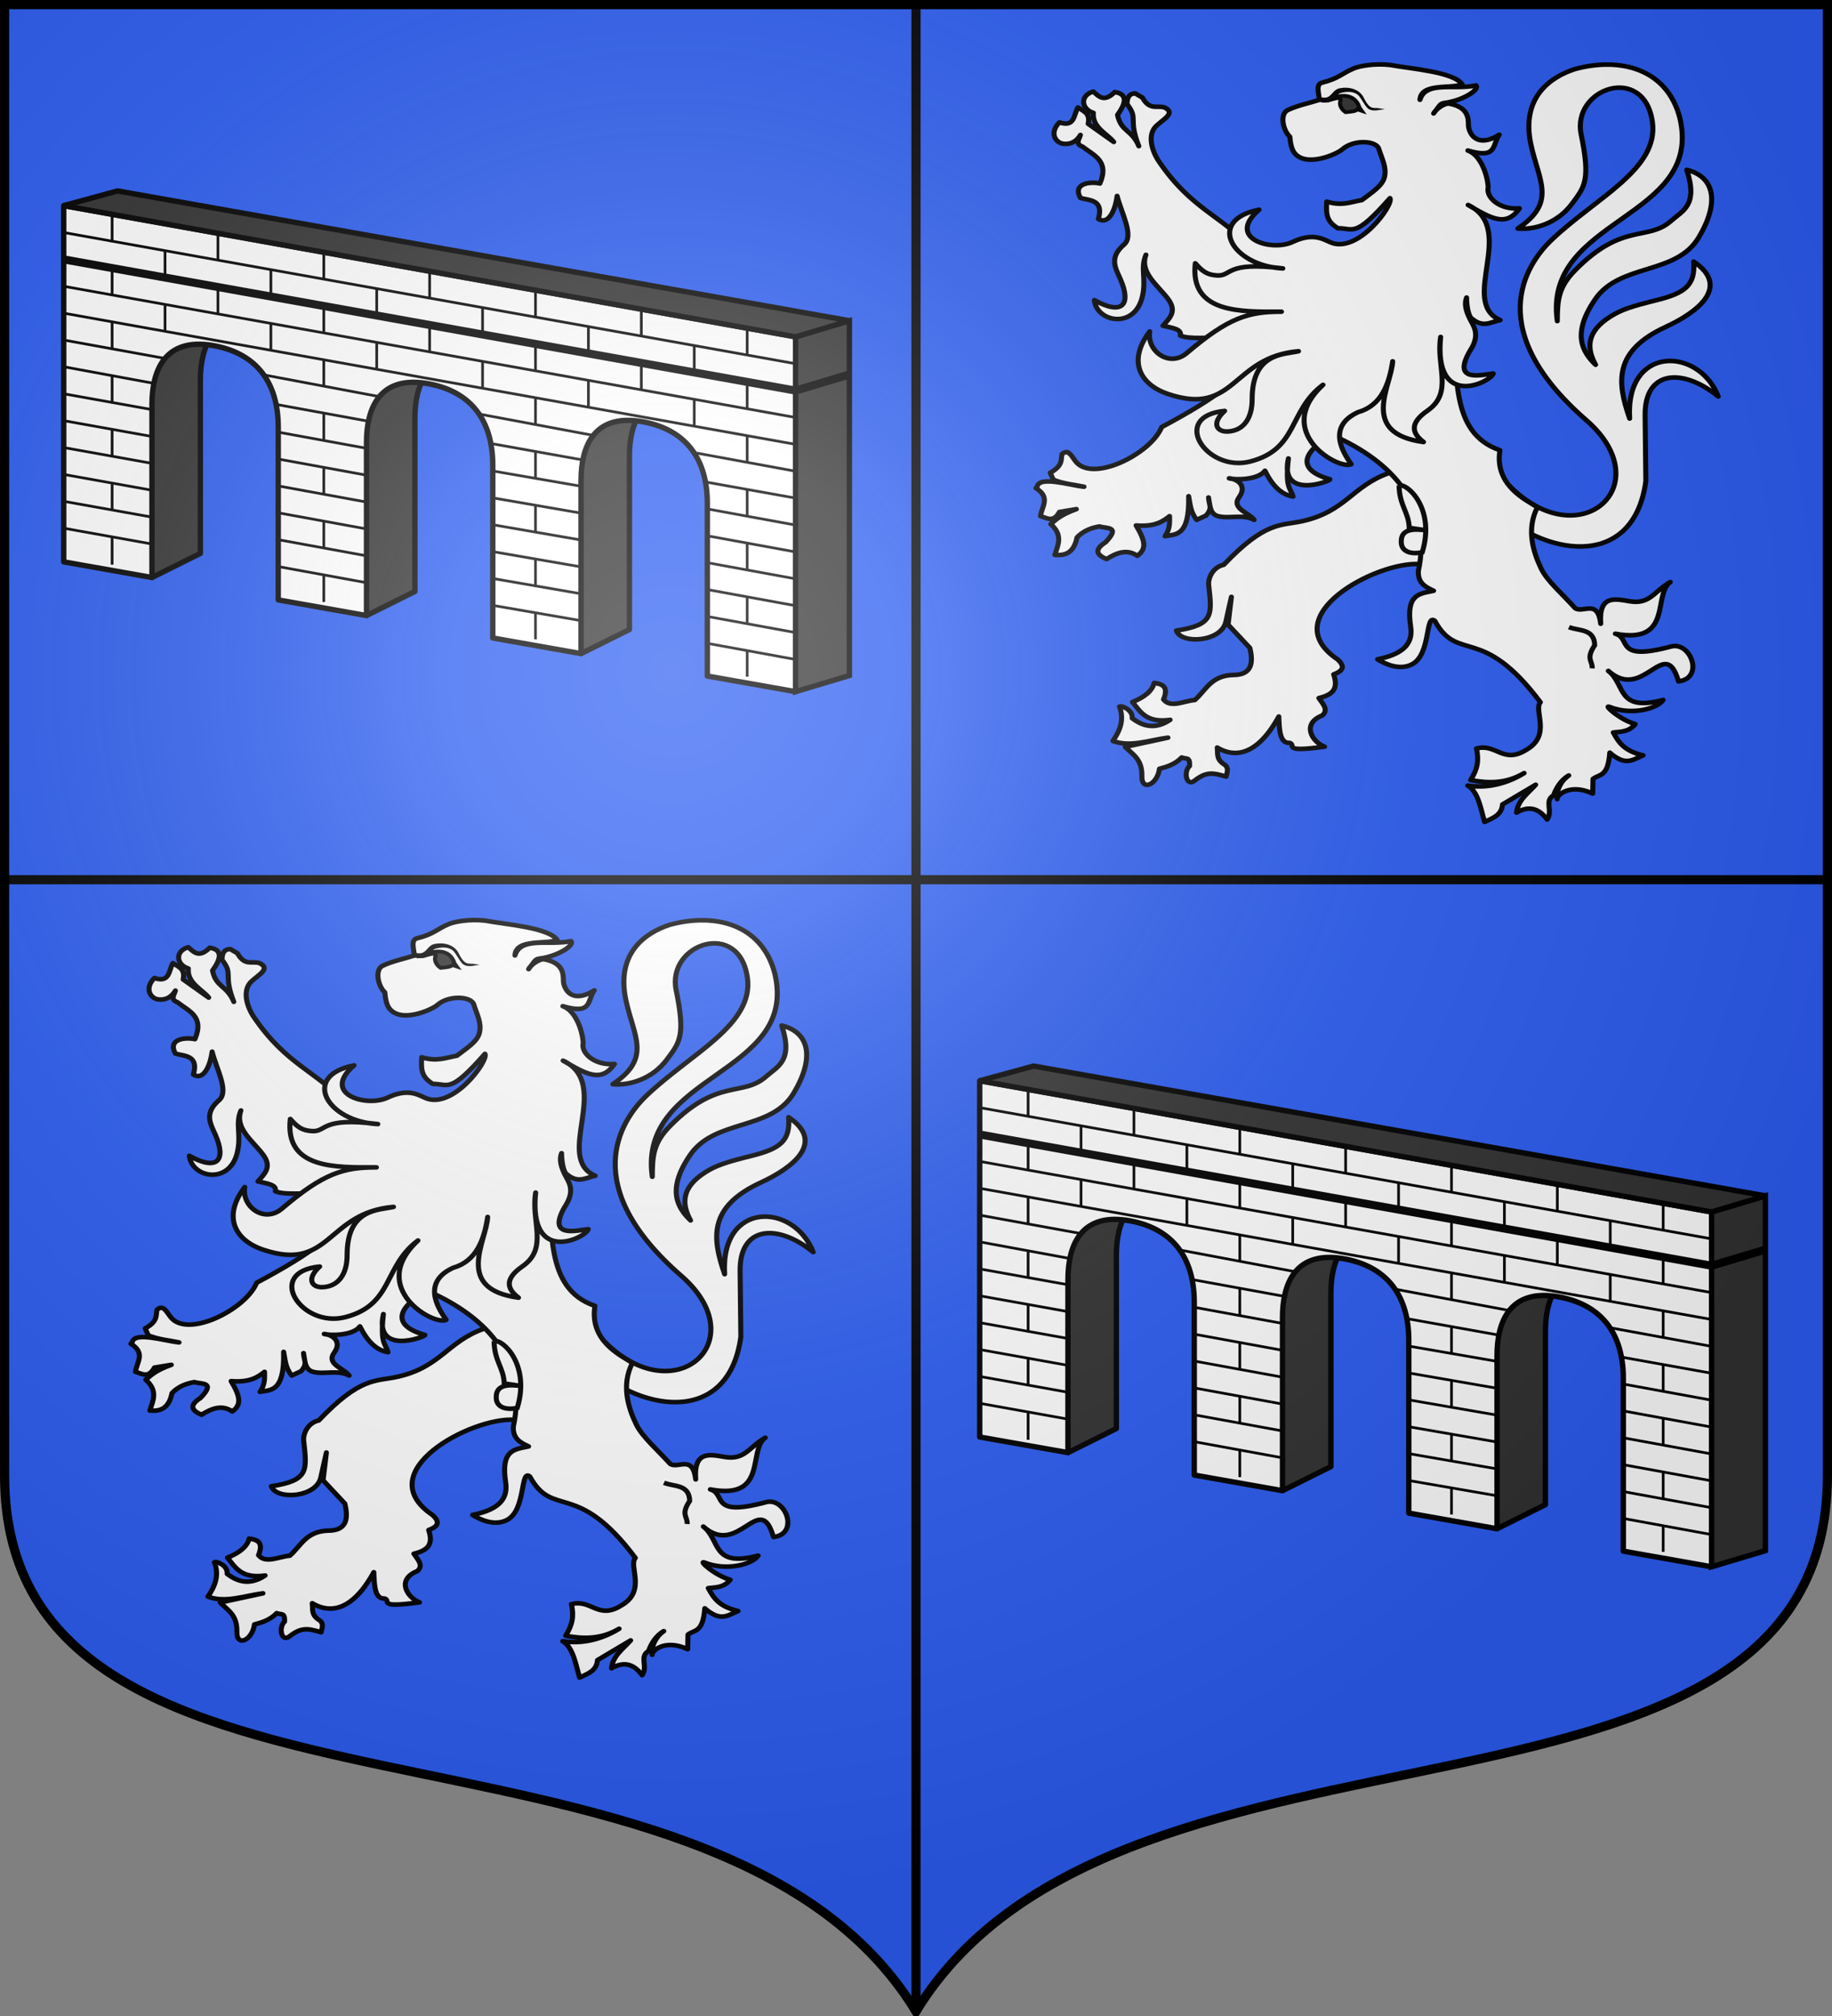
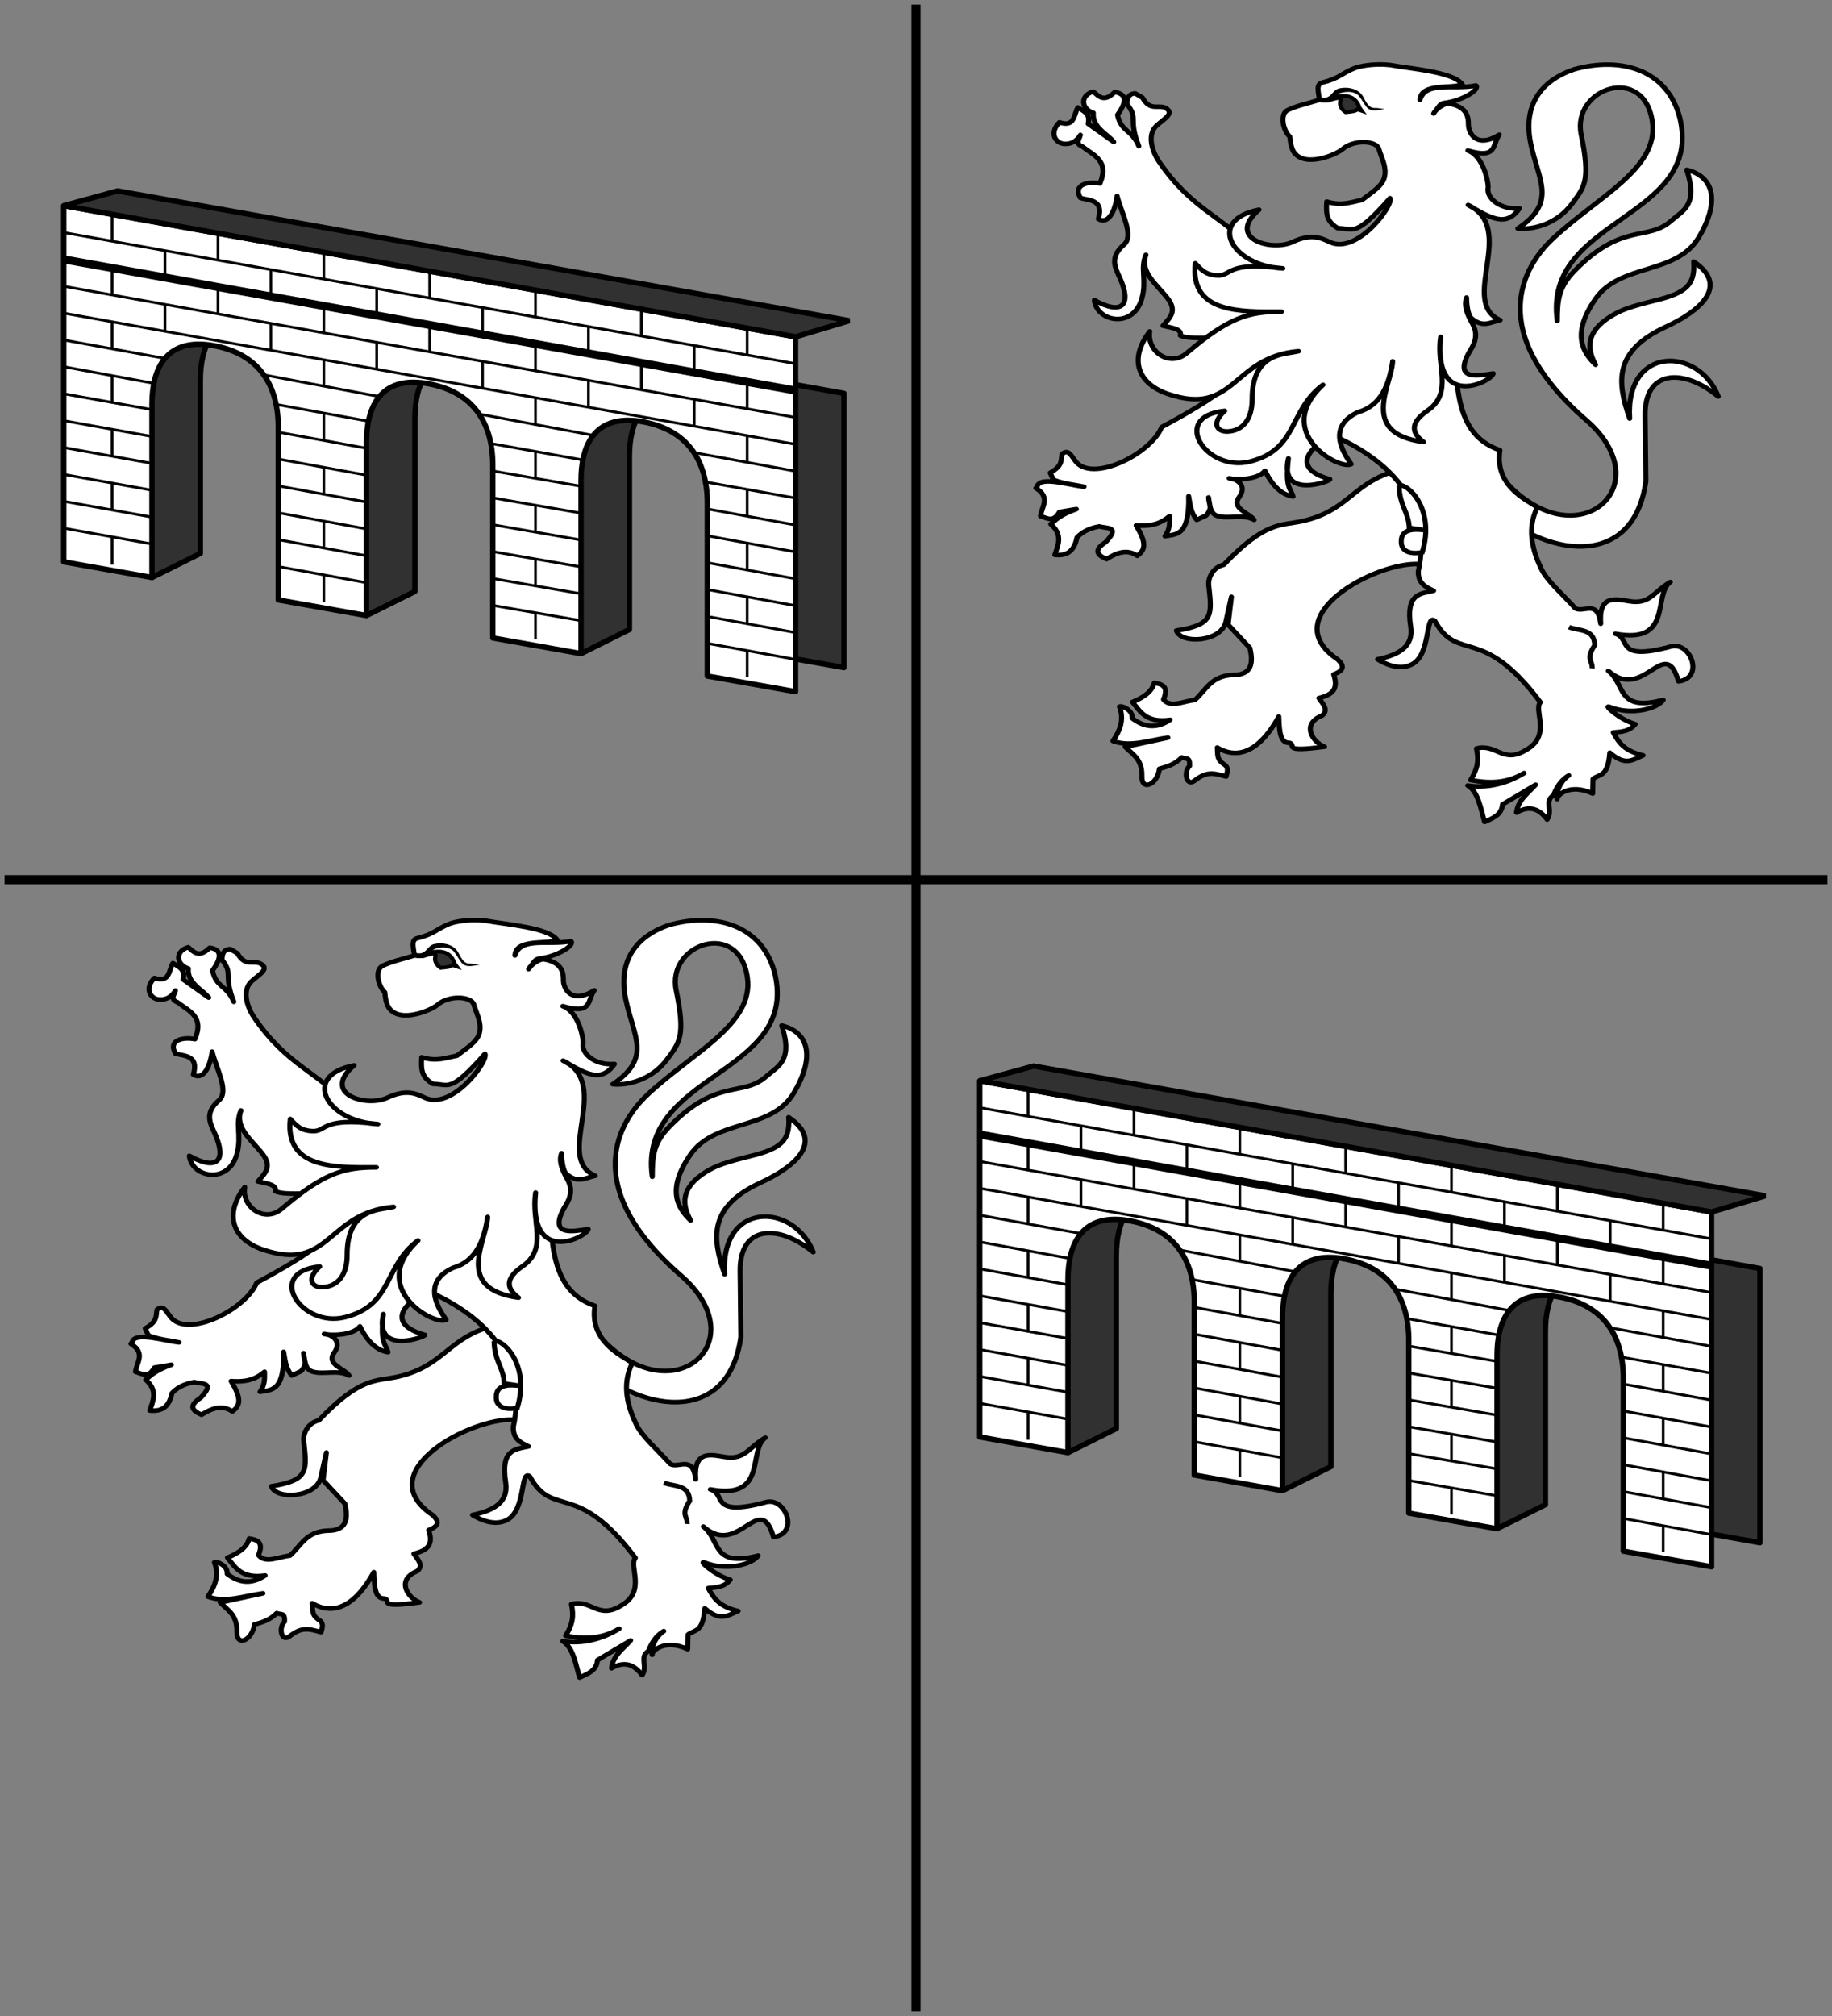
<svg xmlns="http://www.w3.org/2000/svg" xmlns:xlink="http://www.w3.org/1999/xlink" width="600" height="660" version="1.0">
  <rect width="100%" height="100%" fill="#808080" stroke="none" />
  <defs>
    <g id="b">
      <path id="a" d="M0 0v1h.5L0 0z" transform="rotate(18 3.157 -.5)" />
      <use xlink:href="#a" width="810" height="540" transform="scale(-1 1)" />
    </g>
    <g id="c">
      <use xlink:href="#b" width="810" height="540" transform="rotate(72)" />
      <use xlink:href="#b" width="810" height="540" transform="rotate(144)" />
    </g>
    <g id="e">
      <path id="d" d="M0 0v1h.5L0 0z" transform="rotate(18 3.157 -.5)" />
      <use xlink:href="#d" width="810" height="540" transform="scale(-1 1)" />
    </g>
    <g id="f">
      <use xlink:href="#e" width="810" height="540" transform="rotate(72)" />
      <use xlink:href="#e" width="810" height="540" transform="rotate(144)" />
    </g>
-     <path id="h" d="M-298.5-298.5V183c0 129.055 231.64 65.948 298.5 175.5C66.86 248.948 298.5 312.055 298.5 183v-481.5h-597z" />
    <path id="g" d="M2.922 27.672c0-5.951 2.317-9.843 5.579-11.012 1.448-.519 3.307-.273 5.018 1.447 2.119 2.129 2.736 7.993-3.483 9.121.658-.956.619-3.081-.714-3.787-.99-.524-2.113-.253-2.676.123-.824.552-1.729 2.106-1.679 4.108H2.922z" />
    <radialGradient id="L" cx="-80" cy="-80" r="405" gradientUnits="userSpaceOnUse">
      <stop offset="0" style="stop-color:#fff;stop-opacity:.31" />
      <stop offset=".19" style="stop-color:#fff;stop-opacity:.25" />
      <stop offset=".6" style="stop-color:#6b6b6b;stop-opacity:.125" />
      <stop offset="1" style="stop-color:#000;stop-opacity:.125" />
    </radialGradient>
  </defs>
  <g transform="translate(0 -392.362)">
    <use xlink:href="#h" width="744.094" height="1052.362" style="fill:#2b5df2" transform="translate(300 692.362)" />
    <path d="M1.5 680.362h597M300 1050.862v-657" style="opacity:1;fill:none;fill-opacity:1;fill-rule:nonzero;stroke:#000;stroke-width:3;stroke-linecap:butt;stroke-linejoin:round;stroke-miterlimit:4;stroke-dasharray:none;stroke-dashoffset:0;stroke-opacity:1" />
  </g>
  <g transform="matrix(.55 0 0 .5 -1.465 69.187)">
    <path id="i" d="M361.994 739.355c42.37 47.837 90.778.128 46.293-42.43-60.99-58.346-36.898-100.976-20.433-118.146 26.453-27.586 63.76-46.112 59.864-76.989-4.845-38.394-48.126-22.286-42.417 8.215 5.618 30.016 2.113 34.093-5.475 45.314-8.986 13.288-23.234 17.198-32.259 16.19 23.468-17.26 12.38-31.161 7.748-55.33-5.918-30.875 11.978-43.952 26.125-49.021 27.405-8.246 55.123-.015 62.618 31.95 14.317 66.571-81.786 64.993-72.976 133.019.063-13.874.64-22.171 10.614-33.29 28.45-31.717 43.076-18.643 57.228-32.4 6.92-6.726 16.158-10.208 9.24-33.33 16.165 4.322 19.99 20.552 7.172 44.19-13.476 24.85-46.828 16.767-61.623 40.425-14.498 23.185-7.3 35.014.178 42.99-5.366-10.762-5.68-21.557 8.911-31.622 6.125-4.224 11.834-6.438 27.175-10.607 17.284-4.698 23.387-9.861 22.298-25.313 22.065 16.326 2.683 32.961-16.566 42.725-31.086 15.768-29.147 36.062-21.538 60.034-2.723-48.064 41.119-47.132 52.76-14.455-21.332-18.998-43.864-17.27-43.559 12.35l.444 43.094c-7.36 59.843-62.516 48.916-91.789 15.835" style="fill:#fff;fill-opacity:1;stroke:#000;stroke-width:3;stroke-linejoin:round;stroke-miterlimit:4;stroke-dasharray:none;stroke-opacity:1" />
    <path id="j" d="M290.833 731.62c-21.876 8.405-25.737 25.267-51.771 31.539-12.595 3.034-21.761-.202-46.594 28.515-6.256 1.476-9.233 8.194-9.004 12.917 1.983 19.86 3.315 26.379-19.222 30.177 2.745 9.163 27.102 7.553 29.512-6.056.377-2.127 3.268-16.022 3.268-16.022l-1.973 18.182 12.95 15.239c2.355 10.511.694 17.756-9.922 17.713-13.286.431-16.217 10.08-22.866 16.418-6.383.543-14.494 5.494-18.623-.366 3.424-9.072-1.4-10.125-5.537-10.867-1.233 5.499-6.024 9.47-12.943 12.53 4.723 6.417 8.308 13.879 22.434 11.664-8.686 6.403-16.04 4.5-22.627-1.077.627-5.36-6.34-8.522-7.572-7.564 2.984 8.441.405 15.644-3.883 22.466 10.3 4.325 21.751-.578 32.788-2.16l-25.454 6.049c4.372 4.916 10.141 7.965 9.923 19.01-.349 10.402 9.243 5.785 10.466-4.694 3.85-1.125 9.169-2.682 13.262-7.403 2.617 1.318 4.965-.8 4.674 5.616-3.613 3.456-2.12 13.416 2.668 9.827 7.298-6.304 10.98-5.525 19.087-2.914.418-2.305 1.895-5.422-.799-7.726-5.255-3.515-4.025-6.97-4.49-11.284 6.615 4.402 21.47 10.086 36.671-20.306.291 9.614.706 17.6 6.524 17.25 4.068 1.594-5.126 6.3 20.71 2.497-7.236-2.96-14.093-14.905-1.356-20.45 4-3.798.23-7.596-2.037-11.394 8.65-2.234 11.665-6.35 8.812-15.495 5.693-2.381 6.993-5.143 2.34-9.827-38.152-28.308 23.167-64.233 48.704-62.382l21.572-13.826-13.806-47.092-25.886 1.296z" style="fill:#fff;fill-opacity:1;stroke:#000;stroke-width:3;stroke-linejoin:round;stroke-miterlimit:4;stroke-dasharray:none;stroke-opacity:1" />
    <path id="k" d="M114.775 481.841c-8.187 2.542-7.158 11.525.043 13.93-.834 9.593 8.557 13.883 12.142 19.05l-15.24-11.9c1.456-7.06-2.956-8.25-6.112-10.69-2.492 4.688-1.77 13.275-10.977 9.746-6.135 6.781-2.533 13.407 2.414 14.053 4.283.56 7.937-1.644 10.072-5.78-.543 2.682-3.45 5.699 1.245 7.631 6.536 5.733 16.17 9.145 10.374 24.14-6.124-1.431-16.37.057-11.619 9.444 4.782 1.746 14.182.687 10.676 13.751 6.73 4.473 10.393-7.658 11.18-15.007 2.64 11.525 10.247 25.967 4.098 31.818-9.138 8.697-5 15.45-2.15 22.629 6.784 17.088.838 23.807-15.5 13.738 1.275 14.25 23.502 19.23 28.425-1.622 2.8-11.859-1.248-19.07 2.288-28.045-3.827 11.254 6.517 19.442 12.854 28.433 5.898 8.37 1.563 12.659-2.754 18.02 5.073 1.33 11.495 1.992 10.374 6.422 5.7 2.76 17.696.77 23.46 1.792l4.577 31.158c-9.048 8.503-24.126 18.13-39.137 26.965-6.42 17.65-41.926 37.09-51.554 21.999-3.05-4.782-4.508-7.329-7.814-4.319-.738 3.895.608 7.579-7.017 12.24l1.849 4.571c6.775 2.879 12.24 3.137 18.296 4.571-8.833-1.047-26.597-7.294-27.926-.016l-.744.923c9.02 6.11 3.368 12.25 2.753 18.36 3.763 1.111 7.517 4.587 11.28-2.758l10.072-1.85c-9.579 3.82-11.939 6.743-15.278 9.783 7.5 7.28 4.338 13.678 2.452 20.174 6.606.688 11.39-1.66 13.199-11.383 3.966-4.758 9.393-6.52 13.358-7.242 4.112 1.51 12.957-.352 3.66 10.351-7.238 5.064-5.114 8.4.603 11.031 6.102-4.265 12.195-6.771 18.296-2.153 5.398-4.346 5.075-9.232-.725-19.87 10.732.932 15.55-2.242 19.927-6.083-.009 4.152.424 8.173-2.716 13.109 6.09-1.403 14.683.686 14.08-26.173.936 5.16.998 10.321 4.82 15.482l5.564-2.831c4.054-5.194 1.737-6.633 1.452-11.827.886 4.819.662 10.659 5.508 12.178 6.531 2.048 15.05-1.534 21.653 2.48-3.105-4.784-13.89-7.384-8.864-15.01 4.711-7.15-.847-11.725-5.993-12.2 3.54 1.145 17.238 1.165 21.298-4.962 5.39 12.07 11.332 15.907 16.721 16.91-1.514-5.97-4.75-5.157-2.753-24.95-5.577 27.266 25.035 14.926 24.746 13.654-22.777-7.048-13.429-20.384 1.585-28.824 36.758 17.739 59.253 47.068 51.04 88.89-.338 8.065 4.379 10.476 9.092 12.92-8.395 2.01-16.659 1.9-13.656 23.573 1.764 12.741-6.727 18.344-19.73 21.307 4.527 3.084 13.226 7.574 20.683 3.177 11.298-6.662 7.647-33.639 13.457-28.3 13.919 27.816 27.793 1.728 62.82 53.23-4.242 5.346 6.898 21.669-8.46 31.204-13.776 9.481-17.793-4.45-29.613-.907 1.571 7.863.698 13.376-3.47 20.664 10.63 2.187 21.245 2.388 31.876-4.57-10.44 7.087-22.27 10.108-33.612 8.16 6.316 3.89 7.862 15.76 10.072 23.799 4.866-2.478 10.213-4.484 10.638-11.409l19.768-12.92c-4.488 5.59-10.617 10.002-11.393 18.247 7.899-5.07 13.626-2.309 18.22 4.533 3.669-5.716-1.896-12.14 3.812-15.814 1.38-4.505 4.41-10.195 9.09-13.048-5.375 4.055-7.632 11.115-6.916 15.523-.621-2.127 7.225-10.816 21.15-3.67l.177-9.586c3.833-3.331 8.904-.959 9.996-17.19 9.492 9.046 13.515 4.665 19.843 1.776-11.074-2.873-14.436-8.174-17.763-14.997 4.918-.577 9.282-.391 13.081-5.453-9.542-3.054-19.271-13.055-15.274-11.283 13.131 5.823 28.62 1.092 31.915-4.57-27.992 8.123-22.201-10.242-32.67-19.003 21.166 20.694 33.646-24.194 41.761 6.838 15.64-1.981 7.29-26.273-4.414-22.818-34.046 10.052-23.365-5.417-33.177-8.349 34.611 7.094 22.13-25.657 32.745-33.862-10.168 6.484-12.162 14.914-24.465 12.556-8.337-1.522-18.299-4.3-16.976 14.733-1.811-16.45-10.351-6.692-15.203-10.162-7.4-9.058-16.635-17.707-20.205-25.816-4.93-11.195-8.952-25.995-2.29-40.277-7.03-4.965-25.642-14.382-22.32-37.342-30.543-11.435-24.603-51.462-28.352-84.395l-117.564-45.824c-19.886-23.782-37.38-26.984-57.076-58.745-4.506-7.267-7.08-17.873-1.503-23.522 4.586-4.647 11.514-8.386 4.747-11.95-4.376-1.578-8.752 2.22-13.128-6.422l-4.263-2.758c-3.19-.005-4.967 2.146-4.904 7.027 7.025 9.835.465 9.224 7.017 27.502-4.154-10.958-10.613-9.29-12.69-20.475 4.1-6.312 7.148-13.445-1.645-14.96-6.48 7.088-9.447 2.822-12.789-.303z" style="fill:#fff;fill-opacity:1;stroke:#000;stroke-width:3;stroke-linejoin:round;stroke-miterlimit:4;stroke-dasharray:none;stroke-opacity:1" />
    <path id="l" d="M296.873 739.77c.147 13.1 5.755 17.376 6.04 27.71l10.943 1.786c-8.983-1.53-15.618-.732-15.688 6.854-.342 7.172 6.042 8.936 12.51 7.345 7.894-28.497-8.91-45.369-13.805-43.695z" style="fill:#fff;fill-opacity:1;stroke:#000;stroke-width:3;stroke-miterlimit:4;stroke-dasharray:none;stroke-opacity:1" />
    <path id="m" d="M398.043 832.501c5.998 2.66 15.074.837 15.315 11.882-5.54 9.075-1.143 10.19-1.51 15.121" style="opacity:.98;fill:none;fill-opacity:1;stroke:#000;stroke-width:3;stroke-miterlimit:4;stroke-dasharray:none;stroke-opacity:1" />
    <path id="n" d="M284.774 519.272c-1.491-5.34-14.823-6.26-21.671.357-3.438 3.322-21.675 12.086-28.58 2.33-1.444-2.04-2.348-5.623-2.725-10.615-3.904-3.774-6.33-14.813-1.122-17.454 6.177-3.132 12.458-4.403 18.687-6.605-.05-3.776-2.425-10.168 1.627-11.283 10.237-2.817 11.567-5.985 18.983-9.356 3.515-1.598 12.203-3.37 21.566-2.231 12.57 2.579 37.5 4.43 42.914 12.6-5.942 3.317-24.604-1.208-25.152 10.21 3.417-12.549 20.698-6.303 33.329-9.4 2.524 2.535-7.402 9.778-18.448 11.415-2.988.443-2.77 1.26-6.751 6.921 1.782-3.517 7.023-6.875 9.254-6.437 13.487 2.649 11.032 12.596 11.587 15.49 1.377 7.175 7.136 12.533 18.28 4.865-4.368 6.486-.882 16.206-18.736 10.364 9.79 3.827 12.449 22.27 12.069 24.37-1.188 6.565 7.063 14.608 18.687 13.483-7.958 12.833-17.407 6.22-30.597-2.2 29.592 15.412-5.71 63.601 19.104 75.39-5.634 1.178-10.26 5.477-17.332-1.406-1.28-1.246-2.64-6.641-2.679-13.377-2.38 6.504 2.235 14.463 3.727 17.626 2.14 4.54 2.876 9.743-1.853 17.521-10.811 20.851 7.247 15.376 14.015 14.585-1.439 5.763-35.718 24.06-31.327-23.941-2.866 18.894 7.69 36.25-7.689 48.158-11.74 8.846-8.744 15.405-2.511 20.651-38.762-5.771-18.925-37.118-18.374-52.848-2.085 15.045-6.75 28.967-20.61 33.298-18.118 9.193-9.737 25.337-4.078 34.048-7.435 4.172-47.093-21.065-16.807-51.935-20.674 16.98-14.607 42.082-43.328 50.196-26.172 7.394-48.12-29.627-15.204-33.135-8.046 8.015-4.815 13.88 1.923 13.485 9.106-.535 14.439-8.295 14.416-21.137-.054-30.708 19.272-29.177 27.629-31.425-39.83 3.752-37.372 42.984-77.711 28.01-17.008-6.314-24.154-21.783-10.874-40.98-1.992 12.728 11.582 23.975 22.077 14.158 24.818-23.212 36.698-27.146 56.34-27.056-24.598.113-54.622 1.015-51.316-31.682 4.438 5.494 7.033 7.468 12.803 7.922 9.229.728 4.79-9.451 39.338-4.585-30.512-1.67-45.9-31.647-14.153-38.44-19.938 18.834 7.393 27.617 19.906 21.138 11.553-5.981 17.408-2.4 22.315.082 16.438 8.314 38.117-24.521 35.73-28.772-21.01 26.205-21.436 19.658-31.086 19.668-6.172-4.285-7.162-8.121-6.585-17.431 9.088 3.103 14.705.166 20.946-1.007 5.773-4.917 12.22-9.181 13.448-15.062 1.367-6.554-1.521-11.808-3.401-18.541z" style="fill:#fff;fill-opacity:1;stroke:#000;stroke-width:3;stroke-linejoin:round;stroke-miterlimit:4;stroke-dasharray:none;stroke-opacity:1" />
    <path id="o" d="M253.946 487.763c6.884-4.4 16.622-5.25 19.314 4.603l1.329 2.063-2.488-.912c-1.352 1.296-3.283 1.335-5.021 1.606l-2.028.232c-2.608-1.847-3.88-4.98-3.137-7.36 1.286-4.118-5.97-.297-7.97-.232z" style="fill:#313131;stroke:#000;stroke-width:2.438;stroke-opacity:1" />
    <path id="p" d="M260.583 479.934c-3.292 1.366-3.786 4.964-7.222 5.843-1.48.176-2.822-.133-2.822-.133l-.576 3.12s1.702.405 3.702.167c4.048.042 4.967-4.28 7.98-6.042 3.754-1.23 8.41-1.547 11.288 1.726 2.882 4.198 4.143 7.732 6.12 8.825 2.884 1.592 6.231.24 9.347-.107l-3.086-.485c-3.391-.87-5.577 1.796-9.447-6.914-2.939-6.613-10.406-7.482-15.284-6z" style="fill:#000;fill-opacity:1;stroke:none;stroke-width:3;stroke-linecap:round;stroke-linejoin:round;stroke-miterlimit:4;stroke-dasharray:none;stroke-opacity:1" />
    <use xlink:href="#i" width="100%" height="100%" transform="translate(538.91 -560.255)" />
    <use xlink:href="#j" width="100%" height="100%" transform="translate(538.91 -560.255)" />
    <use xlink:href="#k" width="100%" height="100%" transform="translate(538.91 -560.255)" />
    <use xlink:href="#l" width="100%" height="100%" transform="translate(538.91 -560.255)" />
    <use xlink:href="#m" width="100%" height="100%" transform="translate(538.91 -560.255)" />
    <use xlink:href="#n" width="100%" height="100%" transform="translate(538.91 -560.255)" />
    <use xlink:href="#o" width="100%" height="100%" transform="translate(538.91 -560.255)" />
    <use xlink:href="#p" width="100%" height="100%" transform="translate(538.91 -560.255)" />
  </g>
  <g id="K" transform="matrix(.88 0 0 .88 261.22 -283.464)">
    <path d="m85.792 745.225 14.833 117.306 18.01-8.962v-64.313c-.02-13.176 4.995-22.544 17.626-22.469.902.006 1.84.059 2.817.162.978.103 1.996.257 3.058.463 15.807 3.073 23.474 14.003 23.5 30.157l14.833 79.119 18.01-8.963v-64.313c-.021-13.176 4.995-22.544 17.625-22.468 1.805.01 3.752.212 5.875.625 15.807 3.073 23.475 14.003 23.5 30.156l14.834 79.119 18.01-8.963v-64.312c-.021-13.177 4.995-22.545 17.625-22.47 1.804.012 3.752.213 5.875.626 15.807 3.073 23.475 14.003 23.5 30.156v64.344l32.844 5.812v-102l-136.188-24.406-136.187-24.406z" style="fill:#313131;fill-opacity:1;stroke:#000;stroke-width:2;stroke-linejoin:round;stroke-miterlimit:4;stroke-dasharray:none;stroke-opacity:1" />
    <path d="M67.781 724.188v132.53l32.844 5.813V798.22c-.021-13.176 4.994-22.544 17.625-22.469.902.005 1.84.059 2.818.162.978.103 1.995.257 3.057.463 15.807 3.073 23.475 14.003 23.5 30.156v64.344l32.844 5.813v-64.313c-.022-13.176 4.994-22.544 17.625-22.469 1.804.011 3.751.213 5.875.625 15.807 3.073 23.474 14.003 23.5 30.157v64.343l16.937 3 15.907 2.813V826.53c-.022-13.176 4.994-22.544 17.625-22.468 1.804.01 3.751.212 5.875.625 15.806 3.073 23.474 14.003 23.5 30.156v64.344L340.156 905V773L203.97 748.594 67.78 724.188z" style="fill:#fff;fill-opacity:1;stroke:#000;stroke-width:2;stroke-linejoin:round;stroke-miterlimit:4;stroke-dasharray:none;stroke-opacity:1" />
    <path d="M67.781 734.188 340.156 783" style="fill:none;fill-opacity:1;fill-rule:nonzero;stroke:#000;stroke-width:1;stroke-linecap:butt;stroke-linejoin:miter;stroke-miterlimit:4;stroke-dasharray:none;stroke-dashoffset:0;stroke-opacity:1" />
    <path d="M67.781 744.188 340.156 793" style="fill:none;fill-opacity:1;fill-rule:nonzero;stroke:#000;stroke-width:3;stroke-linecap:butt;stroke-linejoin:miter;stroke-miterlimit:4;stroke-dasharray:none;stroke-dashoffset:0;stroke-opacity:1" />
    <path d="M67.781 754.188 340.156 803M67.781 764.188 340.156 813M203.969 748.594v10M243.361 755.54v10M282.753 762.486v10M322.146 769.432v10M164.576 741.648v10M125.184 734.702v10M85.792 727.756v10M223.665 762.067v10M263.057 769.013v10M302.45 775.959v10M184.273 755.12v10M144.88 748.175v10M105.488 741.229v10M203.969 768.594v10M243.361 775.54v10M282.753 782.486v10M322.146 789.432v10M164.576 761.648v10M125.184 754.702v10M85.792 747.756v10M223.665 782.067v10M263.057 789.013v10M302.45 795.959v10M184.273 775.12v10M144.88 768.175v10M105.488 761.229v10M243.361 795.54v10M322.146 809.432v10M164.576 781.648v10M85.792 767.756v10M243.361 815.54v10M322.146 829.432v10M164.576 801.648v10M85.792 787.756v10M243.361 835.54v10M322.146 849.432v10M164.576 821.648v10M85.792 807.756v10M243.361 855.54v10M322.146 869.432v10M164.576 841.648v10M85.792 827.756v10M243.361 875.54v10M322.146 889.432v10M164.576 861.648v10M85.792 847.756v10" style="fill:none;fill-opacity:1;fill-rule:nonzero;stroke:#000;stroke-width:1;stroke-linecap:butt;stroke-linejoin:miter;stroke-miterlimit:4;stroke-dasharray:none;stroke-dashoffset:0;stroke-opacity:1" />
-     <path d="M340.156 773v132l20.031-6V767l-20.03 6z" style="opacity:1;fill:#313131;fill-opacity:1;fill-rule:nonzero;stroke:#000;stroke-width:2;stroke-linecap:butt;stroke-linejoin:miter;stroke-miterlimit:4;stroke-dasharray:none;stroke-dashoffset:0;stroke-opacity:1" />
    <path d="M67.781 724.188 340.156 773l20.031-6-272.374-48.281-20.032 5.469z" style="opacity:1;fill:#313131;fill-opacity:1;fill-rule:nonzero;stroke:#000;stroke-width:2;stroke-linecap:butt;stroke-linejoin:miter;stroke-miterlimit:4;stroke-dasharray:none;stroke-dashoffset:0;stroke-opacity:1" />
-     <path d="m340.156 793 20.032-6" style="opacity:1;fill:none;fill-opacity:1;fill-rule:nonzero;stroke:#000;stroke-width:3;stroke-linecap:butt;stroke-linejoin:round;stroke-miterlimit:4;stroke-dasharray:none;stroke-dashoffset:0;stroke-opacity:1" />
    <path d="m142.23 787.143 42.895 8.074M68.115 774.247l37.338 6.785M222.361 801.712l42.52 7.95M302.334 816.058l37.4 6.866M67.781 784.126l33.554 6.183" style="opacity:1;fill:none;fill-opacity:1;fill-rule:nonzero;stroke:#000;stroke-width:1;stroke-linecap:butt;stroke-linejoin:round;stroke-miterlimit:4;stroke-dasharray:none;stroke-dashoffset:0;stroke-opacity:1" />
    <path id="q" d="m67.979 794.223 32.456 5.816" style="opacity:1;fill:none;fill-opacity:1;fill-rule:nonzero;stroke:#000;stroke-width:1;stroke-linecap:butt;stroke-linejoin:round;stroke-miterlimit:4;stroke-dasharray:none;stroke-dashoffset:0;stroke-opacity:1" />
    <path id="r" d="m147.625 808.465 32.844 6.003" style="opacity:1;fill:none;fill-opacity:1;fill-rule:nonzero;stroke:#000;stroke-width:1;stroke-linecap:butt;stroke-linejoin:round;stroke-miterlimit:4;stroke-dasharray:none;stroke-dashoffset:0;stroke-opacity:1" />
    <path id="s" d="m227.469 822.906 32.844 5.679" style="opacity:1;fill:none;fill-opacity:1;fill-rule:nonzero;stroke:#000;stroke-width:1;stroke-linecap:butt;stroke-linejoin:round;stroke-miterlimit:4;stroke-dasharray:none;stroke-dashoffset:0;stroke-opacity:1" />
    <path id="t" d="m307.313 837.022 32.843 6.004" style="opacity:1;fill:none;fill-opacity:1;fill-rule:nonzero;stroke:#000;stroke-width:1;stroke-linecap:butt;stroke-linejoin:round;stroke-miterlimit:4;stroke-dasharray:none;stroke-dashoffset:0;stroke-opacity:1" />
    <path d="m146.827 798.138 34.364 6.263M226.634 812.656l33.933 6.08M306.4 826.95l33.64 6.03" style="opacity:1;fill:none;fill-opacity:1;fill-rule:nonzero;stroke:#000;stroke-width:1;stroke-linecap:butt;stroke-linejoin:round;stroke-miterlimit:4;stroke-dasharray:none;stroke-dashoffset:0;stroke-opacity:1" />
    <use xlink:href="#q" id="u" width="600" height="660" x="0" y="0" transform="translate(0 10)" />
    <use xlink:href="#r" id="v" width="600" height="660" x="0" y="0" transform="translate(0 10)" />
    <use xlink:href="#s" id="w" width="600" height="660" x="0" y="0" transform="translate(0 10)" />
    <use xlink:href="#t" id="x" width="600" height="660" x="0" y="0" transform="translate(0 10)" />
    <use xlink:href="#u" id="y" width="600" height="660" x="0" y="0" transform="translate(0 10)" />
    <use xlink:href="#v" id="z" width="600" height="660" x="0" y="0" transform="translate(0 10)" />
    <use xlink:href="#w" id="A" width="600" height="660" x="0" y="0" transform="translate(0 10)" />
    <use xlink:href="#x" id="B" width="600" height="660" x="0" y="0" transform="translate(0 10)" />
    <use xlink:href="#y" id="C" width="600" height="660" x="0" y="0" transform="translate(0 10)" />
    <use xlink:href="#z" id="D" width="600" height="660" x="0" y="0" transform="translate(0 10)" />
    <use xlink:href="#A" id="E" width="600" height="660" x="0" y="0" transform="translate(0 10)" />
    <use xlink:href="#B" id="F" width="600" height="660" x="0" y="0" transform="translate(0 10)" />
    <use xlink:href="#C" id="G" width="600" height="660" x="0" y="0" transform="translate(0 10)" />
    <use xlink:href="#D" id="H" width="600" height="660" x="0" y="0" transform="translate(0 10)" />
    <use xlink:href="#E" id="I" width="600" height="660" x="0" y="0" transform="translate(0 10)" />
    <use xlink:href="#F" id="J" width="600" height="660" x="0" y="0" transform="translate(0 10)" />
    <use xlink:href="#G" width="600" height="660" transform="translate(0 10)" />
    <use xlink:href="#H" width="600" height="660" transform="translate(0 10)" />
    <use xlink:href="#I" width="600" height="660" transform="translate(0 10)" />
    <use xlink:href="#J" width="600" height="660" transform="translate(0 10)" />
  </g>
  <use xlink:href="#K" width="600" height="660" transform="translate(-300 -286.5)" />
  <use xlink:href="#h" width="744.094" height="1052.362" style="fill:url(#L)" transform="translate(300 300)" />
  <use xlink:href="#h" width="744.094" height="1052.362" style="fill:none;stroke:#000;stroke-width:3" transform="translate(300 300)" />
</svg>